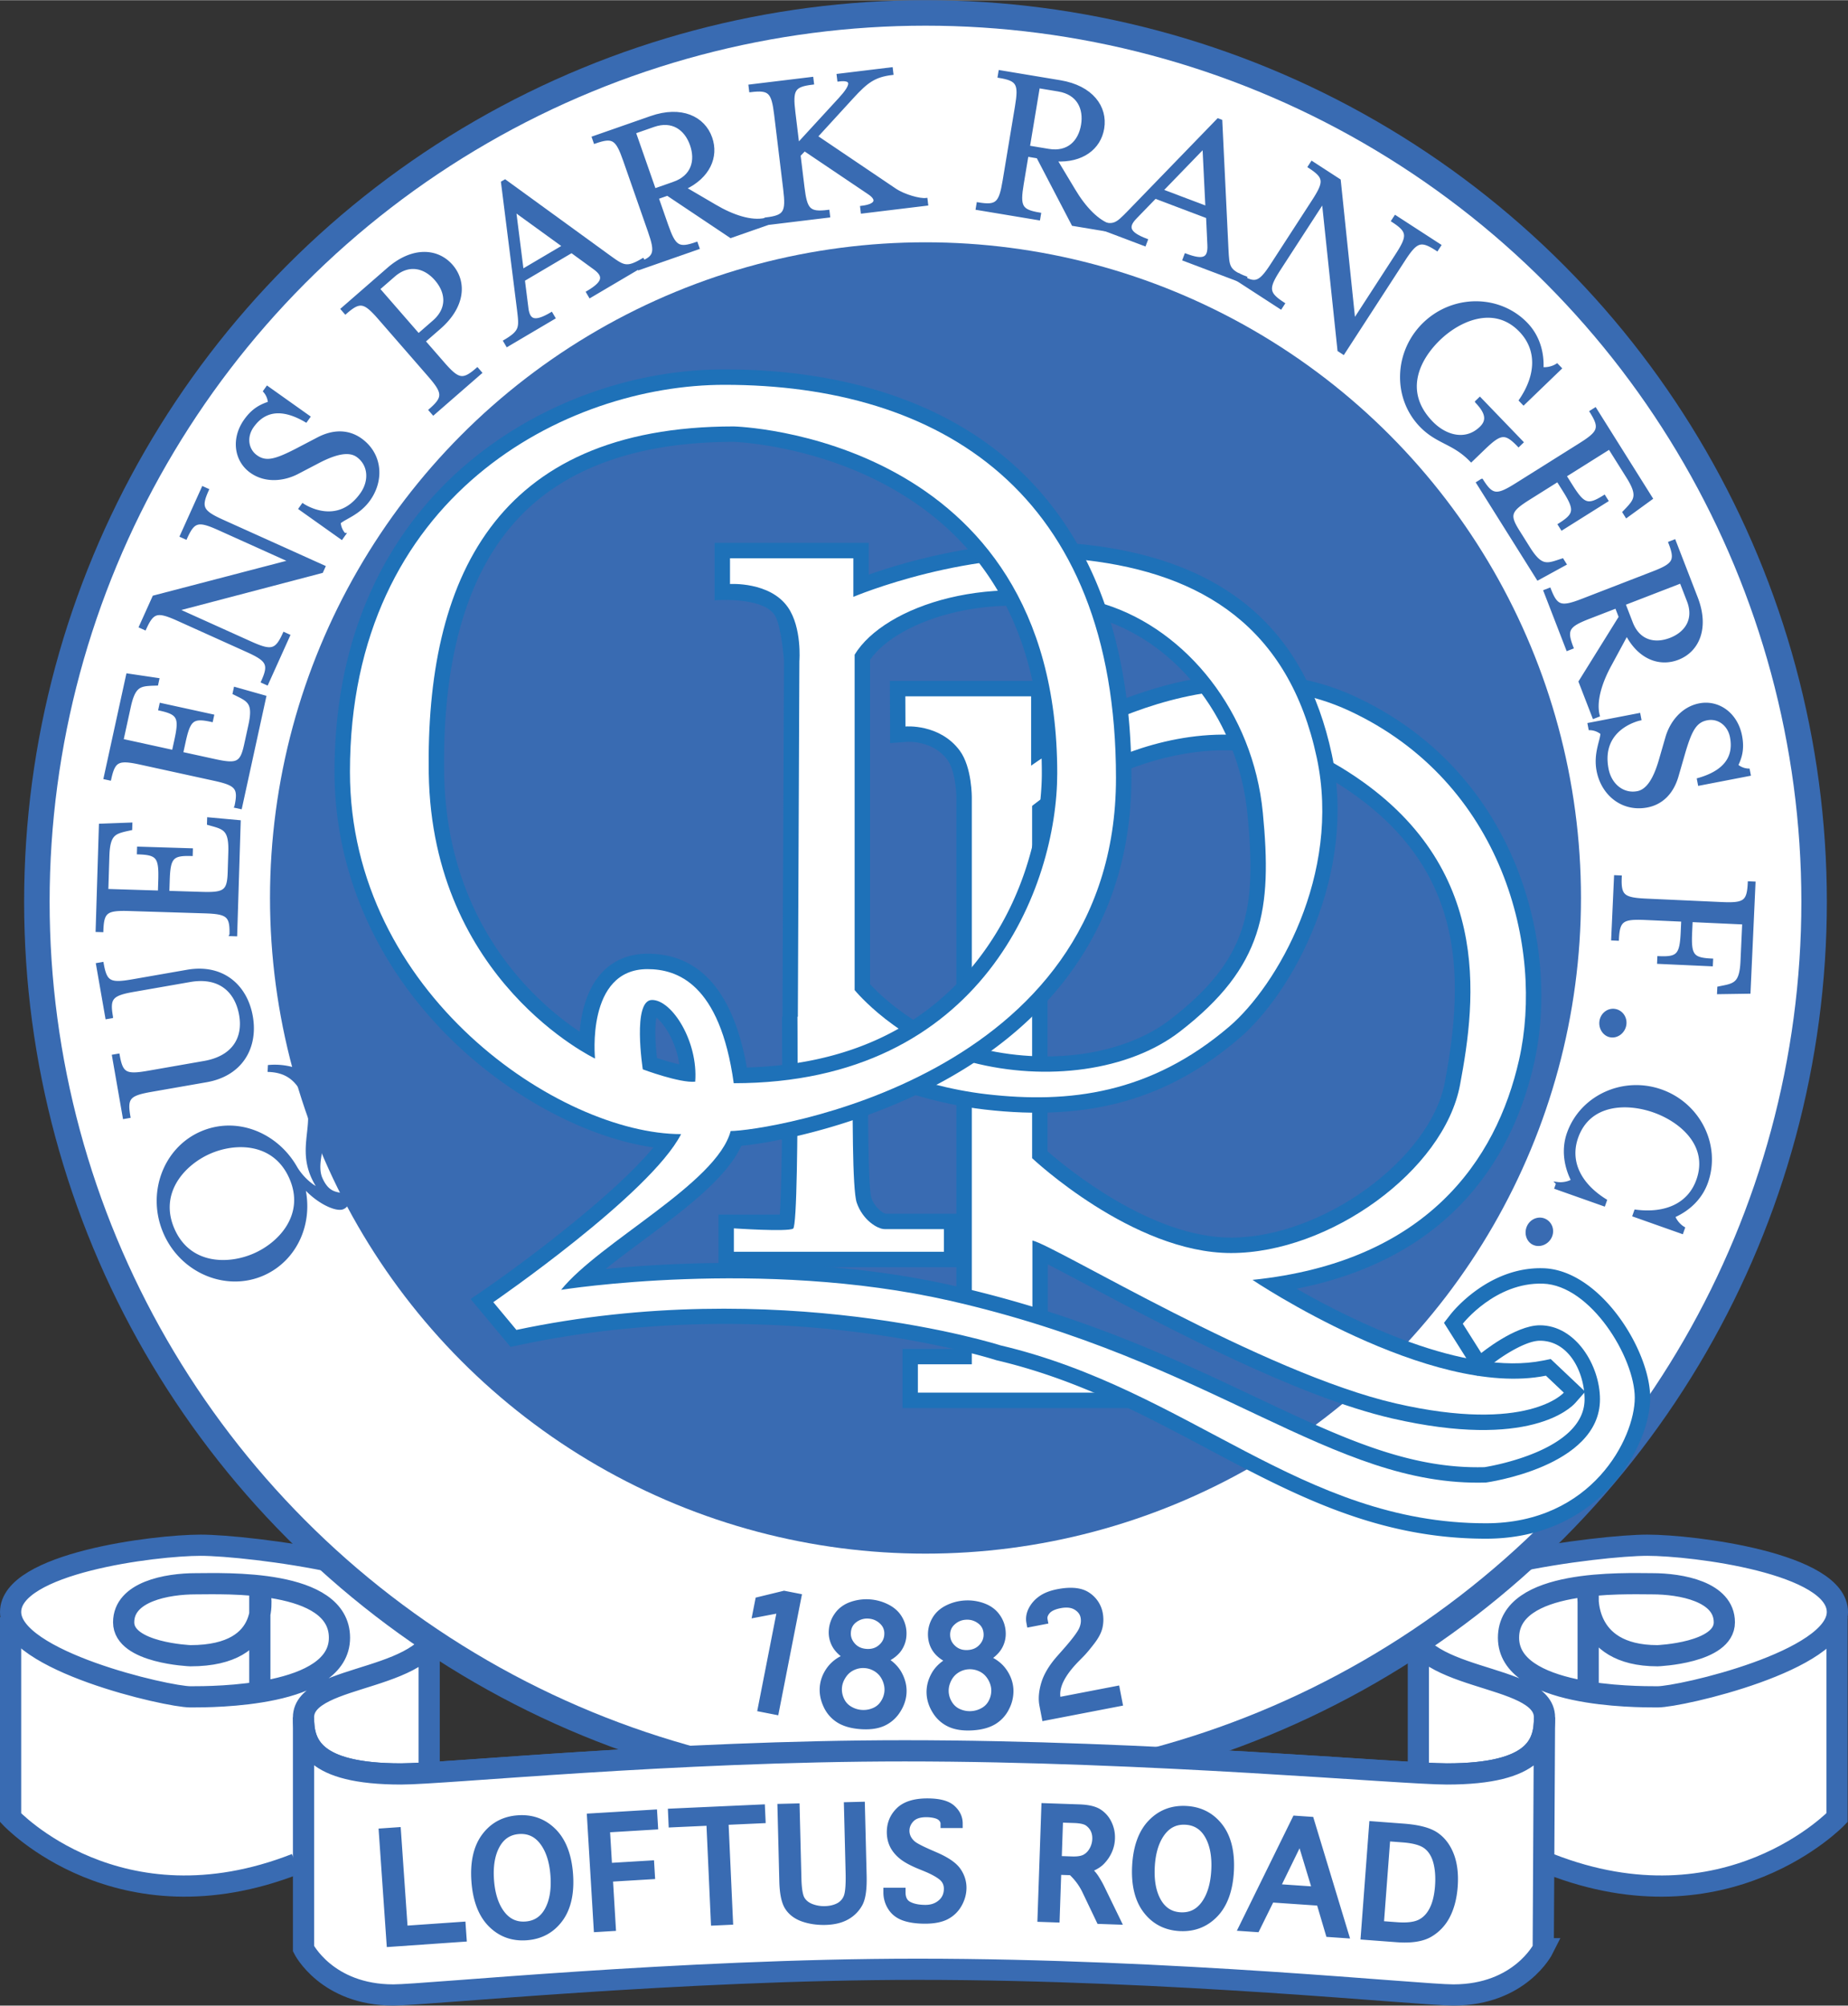
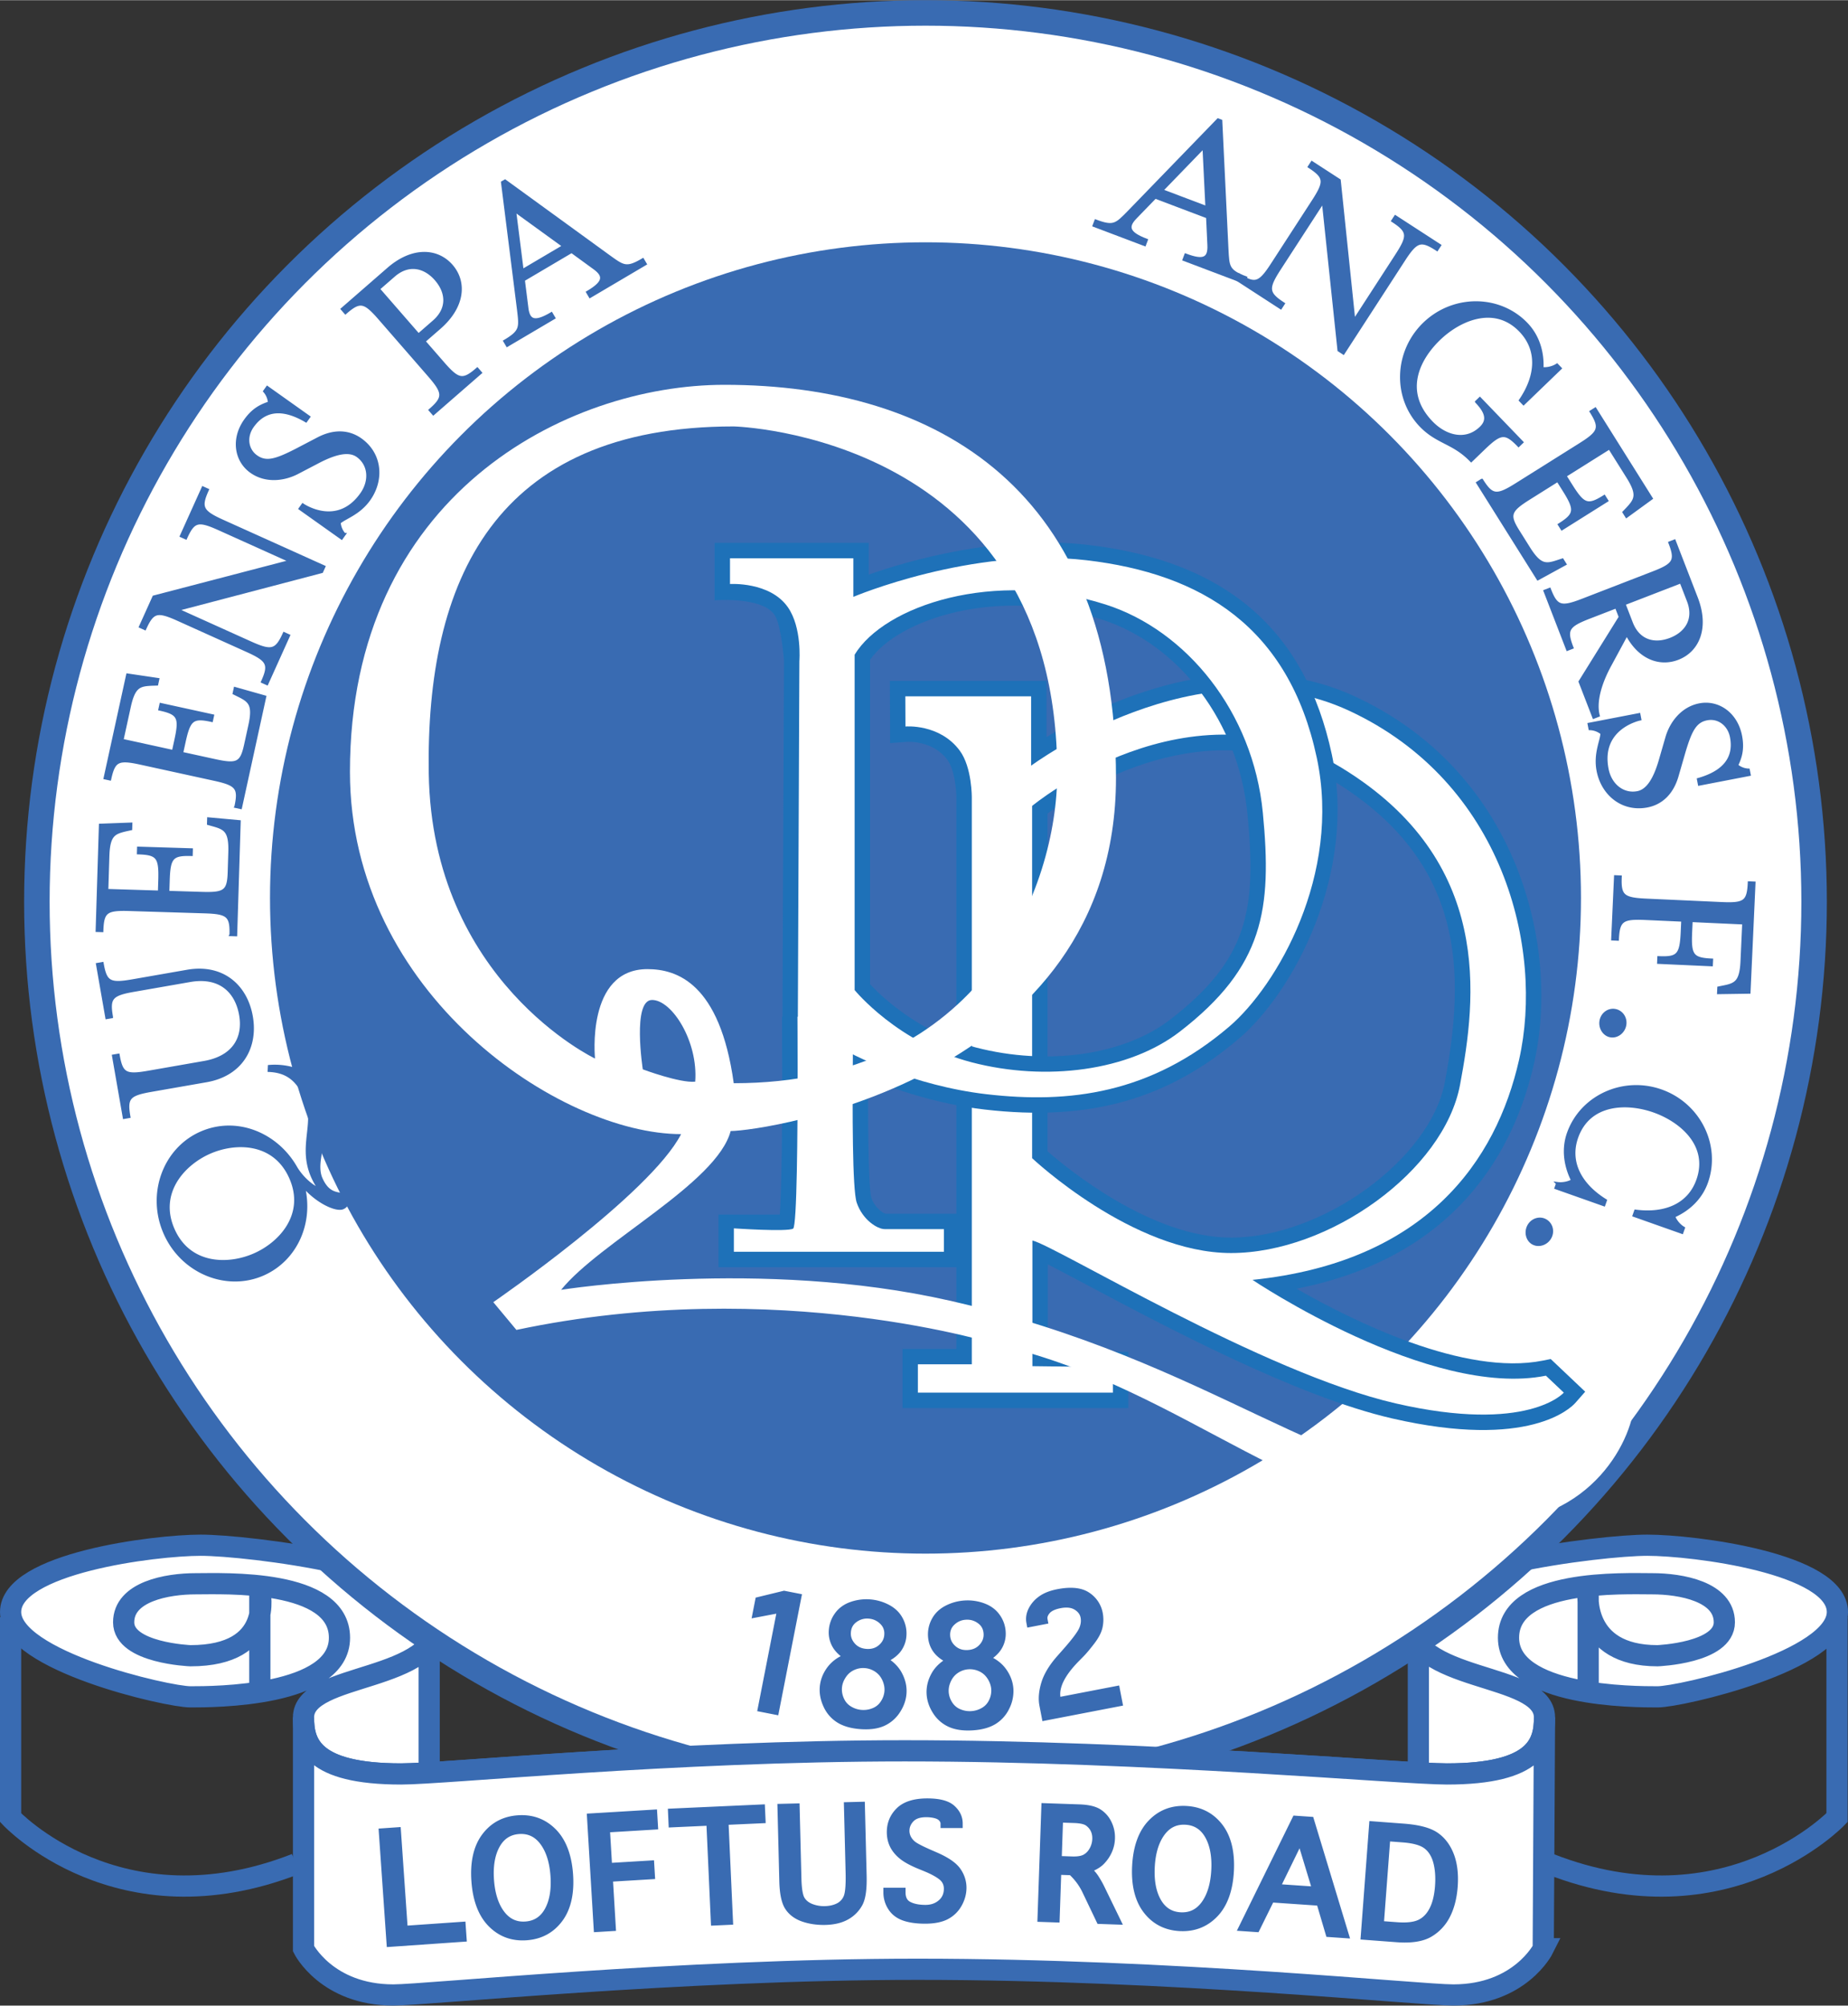
<svg xmlns="http://www.w3.org/2000/svg" width="2304" height="2500" viewBox="0 0 196.932 213.647">
  <rect x="0" y="0" width="196.932" height="213.647" fill="#333333" stroke="none" />
  <path d="M45.879 175.068c.612-.76.975-1.674.975-2.8 0-5.202-20.535-7.667-25.464-7.667-4.928 0-20.261 1.917-20.261 7.118 0 5.202 16.702 9.036 19.166 9.036 1.849 0 9.857 0 13.746-2.657l-.091 2.466c-.986.611-1.607 1.361-1.607 2.381 0 2.738.822 6.024 10.405 6.024.672 0 1.751-.051 3.18-.139l-.049-13.762zM151.131 175.068c-.612-.76-.975-1.674-.975-2.8 0-5.202 20.535-7.667 25.463-7.667s20.262 1.917 20.262 7.118c0 5.202-16.702 9.036-19.166 9.036-1.849 0-9.857 0-13.746-2.657l.091 2.466c.985.611 1.607 1.361 1.607 2.381 0 2.738-.822 6.024-10.405 6.024-.672 0-1.751-.051-3.18-.139l.049-13.762z" fill="#fff" />
-   <path d="M1.129 171.72s-.193 3.405 9.979 6.92c10.171 3.515 13.869 1.932 13.869 1.932s7.887-1.163 9.633-2.909c1.747-1.747-.025 2.55-.025 2.55l-2.107 1.96-.135 16.38c-18.893 7.393-31.213-4.928-31.213-4.928v-21.356M195.714 171.72s.192 3.405-9.979 6.92-13.869 1.932-13.869 1.932-7.887-1.163-9.634-2.909c-1.746-1.747.026 2.55.026 2.55l2.107 1.96.135 16.38c18.893 7.393 31.214-4.928 31.214-4.928v-21.356" fill="#fff" />
  <path d="M195.761 172.269v21.356s-11.732 12.321-30.624 4.928M1.129 172.269v21.356s11.5 12.321 30.392 4.928" fill="none" stroke="#396bb2" stroke-width="2.259" />
  <path d="M27.688 179.387v-9.857s1.643 6.845-7.393 6.845c0 0-7.118-.274-7.118-3.559 0-3.286 4.654-4.107 7.666-4.107s15.333-.548 15.333 5.75-13.416 6.297-15.88 6.297S1.13 176.923 1.13 171.72c0-5.202 15.333-7.118 20.261-7.118 4.929 0 25.464 2.464 25.464 7.667 0 7.119-14.512 5.75-14.512 10.678 0 2.738.822 6.024 10.405 6.024 4.663 0 28.9-2.464 53.665-2.464 26.132 0 52.851 2.464 57.772 2.464 9.583 0 10.404-3.286 10.404-6.024 0-4.928-14.512-3.559-14.512-10.678 0-5.202 20.535-7.667 25.464-7.667 4.928 0 20.261 1.917 20.261 7.118 0 5.202-16.702 9.036-19.167 9.036-2.464 0-15.88 0-15.88-6.297s12.321-5.75 15.333-5.75c3.011 0 7.667.821 7.667 4.107 0 3.285-7.119 3.559-7.119 3.559-8.233 0-7.392-6.845-7.392-6.845v9.857M45.735 175.554v12.868M151.148 175.554v12.868" fill="none" stroke="#396bb2" stroke-width="2.259" />
  <circle cx="98.625" cy="96.054" r="96.054" fill="#396bb2" />
  <circle cx="98.625" cy="96.054" r="93.337" fill="#fff" />
  <g fill="#396bb2">
    <path d="M83.637 169.466l-.089-.017-.087.022-2.679.652-.255.062-.05.258-.267 1.358-.117.595.597-.113 2.039-.389-1.958 9.985-.079.403.404.079 1.435.282.404.078.078-.402 2.371-12.091.079-.404-.403-.079zM94.901 176.84a3.663 3.663 0 0 0 1.001-.82 3.097 3.097 0 0 0 .69-1.757 3.428 3.428 0 0 0-.39-1.875c-.313-.601-.803-1.082-1.455-1.428a5.153 5.153 0 0 0-4.084-.324c-.699.239-1.257.637-1.66 1.185a3.446 3.446 0 0 0-.677 1.794 3.09 3.09 0 0 0 .408 1.843c.207.352.499.672.857.965a4.093 4.093 0 0 0-1.41 1.168c-.486.65-.763 1.364-.822 2.119-.055.707.084 1.42.415 2.121a3.839 3.839 0 0 0 1.46 1.662c.625.389 1.438.625 2.418.701.986.077 1.829-.029 2.505-.314a3.86 3.86 0 0 0 1.702-1.416c.435-.641.684-1.324.739-2.03.06-.755-.105-1.503-.487-2.221-.278-.527-.686-.985-1.21-1.373zm-3.088 5.307a2.515 2.515 0 0 1-1.135-.371 1.85 1.85 0 0 1-.747-.85 2.289 2.289 0 0 1-.209-1.123c.03-.393.162-.76.401-1.122.234-.356.526-.61.892-.779.373-.171.748-.24 1.146-.208.398.031.76.157 1.104.385.337.224.587.521.764.908.179.396.252.778.222 1.17a2.307 2.307 0 0 1-.38 1.077 1.855 1.855 0 0 1-.871.724c-.384.16-.772.221-1.187.189zm.509-6.5c-.528-.042-.935-.234-1.243-.59-.306-.354-.439-.739-.404-1.176.037-.477.235-.837.605-1.099a1.896 1.896 0 0 1 1.294-.359c.482.037.885.221 1.231.557.324.317.465.702.427 1.179-.034.437-.226.795-.586 1.099-.362.302-.794.43-1.324.389zM105.837 176.608c.367-.285.667-.599.882-.946a3.1 3.1 0 0 0 .452-1.833 3.418 3.418 0 0 0-.637-1.807c-.39-.554-.938-.965-1.631-1.222a5.115 5.115 0 0 0-2.072-.312 5.112 5.112 0 0 0-2.018.534c-.661.329-1.161.798-1.488 1.395a3.443 3.443 0 0 0-.433 1.869c.037.675.255 1.271.649 1.773.252.321.583.6.977.842-.533.376-.952.825-1.241 1.345-.396.708-.575 1.452-.534 2.209.04.708.272 1.397.692 2.047a3.852 3.852 0 0 0 1.668 1.454c.669.302 1.507.428 2.49.374.986-.055 1.807-.271 2.44-.645a3.844 3.844 0 0 0 1.499-1.63 4.166 4.166 0 0 0 .463-2.11c-.042-.755-.303-1.474-.778-2.137-.344-.485-.809-.885-1.38-1.2zm-2.602 1.21c.393-.021.78.058 1.146.234.365.178.651.438.878.8.227.362.353.743.375 1.129a2.28 2.28 0 0 1-.235 1.119 1.841 1.841 0 0 1-.766.833 2.545 2.545 0 0 1-1.152.345 2.542 2.542 0 0 1-1.175-.216 1.855 1.855 0 0 1-.852-.744 2.282 2.282 0 0 1-.356-1.085c-.021-.394.06-.775.248-1.165.186-.384.442-.676.782-.892a2.273 2.273 0 0 1 1.107-.358zm1.148-2.612c-.319.349-.731.534-1.261.562-.529.03-.958-.108-1.31-.419-.352-.311-.533-.675-.559-1.112-.025-.479.123-.86.454-1.169.353-.33.757-.503 1.236-.529.482-.026.906.101 1.293.389.364.271.554.635.58 1.112.026.437-.117.819-.433 1.166zM119.6 181.282l-.258-1.335-.078-.403-.403.078-5.86 1.13c-.143-1.044.509-2.317 1.958-3.792l.511-.519c.307-.315.678-.756 1.136-1.354.487-.633.777-1.204.889-1.741a3.873 3.873 0 0 0 .021-1.515 3.295 3.295 0 0 0-1.446-2.177c-.783-.529-1.923-.653-3.388-.369-.802.154-1.459.414-1.951.772a3.525 3.525 0 0 0-1.117 1.289c-.253.516-.331 1.038-.231 1.553l.015.077.076.404.406-.078 1.436-.278.403-.077-.076-.402-.015-.078c-.013-.073-.056-.291.224-.622.209-.246.604-.426 1.172-.536.625-.121 1.129-.067 1.495.159.359.223.568.5.634.846.071.371.021.744-.156 1.141-.135.294-.53.914-1.646 2.181l-.695.788c-.847.961-1.414 1.907-1.686 2.811-.274.909-.342 1.734-.204 2.452l.241 1.254.078.404.403-.079 7.788-1.502.403-.078-.079-.404z" />
  </g>
  <circle cx="98.625" cy="95.647" r="69.852" fill="#396bb2" />
  <g fill="#396bb2" stroke="#396bb2" stroke-width=".308">
    <path d="M18.462 130.981c-1.722-3.899 1.064-6.987 3.859-8.221 2.796-1.233 6.932-1.201 8.652 2.699 1.711 3.878-1.051 6.956-3.847 8.189-2.795 1.235-6.953 1.211-8.664-2.667zm13.86-4.662c1.505 1.761 3.537 2.641 4.213 2.342.473-.208.64-.686.383-1.085-.461-.739-1.75.125-2.705-2.038-.965-2.188 1.55-6.07.296-8.911-1.174-2.662-3.995-3.194-5.812-3.039l-.021.441c1.816.088 3.002.883 3.908 2.935 1.333 3.021-1.303 5.774 1.516 9.782-1.167-.508-2.13-1.592-2.608-2.432-2.047-3.54-6.299-5.301-10.086-3.628-3.923 1.731-5.654 6.536-3.823 10.683 1.82 4.126 6.537 6.084 10.46 4.354 3.471-1.533 5.27-5.451 4.279-9.404zM11.887 108.31l-.51.088-.992-5.68.509-.089c.352 2.015.796 2.263 3.223 1.838l5.826-1.017c3.811-.666 6.284 1.604 6.848 4.833.56 3.204-.997 6.178-4.808 6.844l-5.826 1.018c-2.427.425-2.765.783-2.412 2.798l-.51.09-1.145-6.556.51-.088c.352 2.015.791 2.239 3.219 1.815l5.947-1.04c3.156-.551 4.294-2.626 3.87-5.053-.445-2.549-2.237-4.212-5.393-3.661l-5.947 1.039c-2.428.423-2.761.806-2.409 2.821zM24.606 99.561c.063-2.045-.346-2.353-2.809-2.429l-8.005-.248c-2.463-.077-2.867.207-2.93 2.251l-.517-.016.348-11.231 3.258-.121-.016.518-.496.108c-1.292.305-1.867.534-1.937 2.8l-.113 3.646 5.591.173.039-1.231c.076-2.464-.208-2.867-2.276-2.931l.016-.517 5.641.175-.016.517c-2.068-.064-2.376.321-2.453 2.784l-.039 1.231 3.596.111c2.463.077 2.866-.207 2.93-2.251l.065-2.118c.071-2.266-.488-2.554-1.783-2.916l-.489-.138.016-.518 3.27.299-.375 12.069-.516-.017zM25.133 85.908c.436-1.998.09-2.376-2.317-2.902l-7.823-1.71c-2.408-.525-2.856-.321-3.293 1.677l-.505-.11 2.399-10.978 3.225.478-.11.505-.509.015c-1.326.064-1.932.184-2.416 2.398l-.779 3.562 5.465 1.195.263-1.204c.526-2.407.321-2.856-1.701-3.298l.111-.506 5.513 1.205-.11.506c-2.022-.442-2.395-.12-2.921 2.287l-.264 1.204 3.515.768c2.408.526 2.856.321 3.292-1.677l.453-2.07c.483-2.215-.012-2.601-1.22-3.193l-.455-.226.11-.506 3.16.893-2.578 11.797-.505-.11zM23.361 56.334c-2.246-1.013-2.728-.905-3.568.959l-.472-.213 2.31-5.122.472.213c-.841 1.864-.614 2.318 1.633 3.331l10.783 4.862-.233.517-15.422 4.049 7.817 3.525c2.247 1.013 2.76.894 3.601-.971l.472.213-2.31 5.122-.472-.213c.841-1.864.581-2.306-1.666-3.319l-7.3-3.292c-2.247-1.013-2.728-.906-3.569.958l-.472-.213 1.429-3.167 14.583-3.805-7.616-3.434zM36.687 56.907l-.285.402-4.422-3.139.286-.402s3.646 2.528 6.256-1.148c1.013-1.427.859-3.168-.427-4.081-.924-.656-2.364-.289-4.072.584l-2.354 1.229c-1.431.738-3.372.961-4.899-.124-1.668-1.184-2.01-3.512-.625-5.461.841-1.186 1.694-1.577 2.563-1.866a2.097 2.097 0 0 0-.51-1.239l.285-.402 4.42 3.139-.299.422c-1.707-1.001-4.044-1.753-5.699.577-.799 1.125-.6 2.505.405 3.219 1.044.742 2.086.423 4.217-.662l2.354-1.229c1.883-.991 3.433-.706 4.538.079 2.19 1.555 2.375 4.316.906 6.385-1.084 1.527-2.573 1.92-3.17 2.464.031.384.161.839.532 1.253zM46.232 34.245l-1.635 1.424-4.272-4.907 1.636-1.423c1.617-1.408 3.331-.94 4.496.398 1.181 1.356 1.392 3.1-.225 4.508zm-4.852-5.611l-4.906 4.271.339.391c1.543-1.343 2.024-1.24 3.643.619l5.258 6.041c1.618 1.859 1.67 2.369.127 3.712l.34.39 5.019-4.369-.34-.39c-1.542 1.343-2.041 1.221-3.658-.638l-2.023-2.323 1.655-1.44c2.583-2.25 2.783-4.873 1.278-6.602-1.505-1.728-4.148-1.911-6.732.338zM60.089 26.202l-4.435 2.617-.811-6.417 5.246 3.8zm-4.311 3.603l5.136-3.031 2.409 1.755c1.198.867 1.058 1.55-.704 2.59l.263.446 5.879-3.469-.263-.446c-1.762 1.04-2.081.741-3.615-.356l-11.064-8.035-.276.162 1.706 13.558c.218 1.874.325 2.297-1.458 3.349l.263.446 4.966-2.931-.263-.446c-1.761 1.04-2.44.811-2.606-.636l-.373-2.956z" />
-     <path d="M71.795 19.503l-2.047.715-2.146-6.142 2.047-.715c2.024-.707 3.443.364 4.027 2.039.594 1.699.143 3.396-1.881 4.103zm1.177.529c2.531-1.197 3.482-3.331 2.775-5.354-.755-2.164-3.142-3.314-6.375-2.185l-6.142 2.145.17.489c1.931-.674 2.34-.399 3.153 1.927l2.641 7.561c.812 2.326.671 2.819-1.26 3.494l.17.489 6.281-2.194-.17-.489c-1.931.674-2.348.376-3.161-1.95l-1.016-2.908 1.093-.382 6.744 4.51 3.838-1.341-.171-.489c-1.452.325-3.417-.294-5.359-1.443l-3.211-1.88zM95.362 20.192c1 .673 2.668 1.117 3.328 1.036l.062.514-6.874.834-.062-.514c1.615-.196 1.837-.818.758-1.531l-6.839-4.607-.574.591.413 3.4c.296 2.446.641 2.827 2.671 2.581l.062.514-6.605.801-.062-.514c2.03-.246 2.274-.698 1.977-3.144l-.965-7.95c-.296-2.447-.637-2.802-2.668-2.556l-.064-.514 6.605-.801.063.514c-2.031.246-2.277.673-1.979 3.12l.415 3.425 4.495-4.89c1.381-1.507 1.398-2.18-.143-1.993l-.062-.514 5.675-.688.062.514c-1.883.228-2.702.849-4.236 2.524l-3.836 4.189 8.383 5.659zM111.734 15.994l-2.139-.355 1.066-6.417 2.139.355c2.116.352 2.845 1.972 2.554 3.722-.295 1.774-1.506 3.047-3.62 2.695zm.777 1.029c2.796.165 4.655-1.25 5.006-3.364.375-2.261-1.165-4.416-4.543-4.977l-6.417-1.067-.085.511c2.018.335 2.245.773 1.841 3.204l-1.314 7.9c-.404 2.431-.764 2.796-2.782 2.46l-.084.51 6.562 1.092.086-.511c-2.019-.335-2.242-.797-1.837-3.228l.506-3.039 1.142.19 3.75 7.193 4.012.667.084-.511c-1.431-.412-2.857-1.898-4.009-3.839l-1.918-3.191z" />
    <path d="M128.61 22.097l-4.817-1.822 4.499-4.648.318 6.47zm-5.509-1.109l5.577 2.11.139 2.977c.074 1.477-.547 1.795-2.461 1.072l-.183.484 6.384 2.416.184-.484c-1.914-.724-1.88-1.159-1.984-3.042l-.657-13.659-.299-.113-9.508 9.813c-1.325 1.343-1.588 1.691-3.524.958l-.183.484 5.393 2.04.183-.484c-1.913-.723-2.159-1.396-1.135-2.431l2.074-2.141z" />
    <path d="M148.827 27.176c1.34-2.067 1.307-2.559-.409-3.672l.282-.434 4.714 3.056-.282.435c-1.716-1.113-2.198-.956-3.54 1.111l-6.436 9.925-.475-.309-1.672-15.856-4.666 7.195c-1.341 2.068-1.3 2.594.417 3.707l-.281.434-4.714-3.057.281-.435c1.715 1.113 2.192.922 3.533-1.146l4.357-6.72c1.34-2.067 1.308-2.559-.409-3.672l.283-.434 2.914 1.89 1.558 14.991 4.545-7.009zM157.348 42.787l.354-.342 4.48 4.649-.355.342c-1.419-1.473-1.925-1.395-3.701.315l-1.349 1.299c-1.897-1.969-3.589-1.879-5.368-3.724-2.89-2.999-2.711-7.893.375-10.868 3.088-2.976 7.985-2.972 10.875.027 1.196 1.242 1.758 2.925 1.671 4.753.399.06 1.064-.032 1.592-.371l.342.355-3.904 3.762-.342-.355c1.845-2.702 1.914-5.437 0-7.424-2.736-2.839-6.461-1.235-8.662.885-2.2 2.121-3.973 5.608-.81 8.891 1.487 1.544 3.656 2.125 5.252.585.765-.734.729-1.555-.45-2.779zM157.909 51.143c1.087 1.732 1.599 1.76 3.687.45l6.783-4.257c2.086-1.31 2.263-1.77 1.177-3.502l.438-.275 5.974 9.517-2.637 1.917-.276-.439.352-.366c.903-.973 1.251-1.483.046-3.404l-1.939-3.088-4.738 2.974.656 1.044c1.311 2.087 1.77 2.263 3.523 1.163l.275.438-4.779 3-.276-.438c1.753-1.101 1.795-1.591.484-3.679l-.655-1.043-3.048 1.913c-2.086 1.31-2.264 1.77-1.176 3.502l1.127 1.795c1.205 1.92 1.829 1.849 3.105 1.425l.482-.158.276.438-2.881 1.576-6.42-10.227.44-.276zM173.849 66.337l-.781-2.023 6.067-2.346.782 2.022c.773 2-.25 3.453-1.905 4.092-1.678.649-3.389.254-4.163-1.745zm-.49 1.193c1.28 2.491 3.444 3.371 5.444 2.598 2.137-.826 3.208-3.249 1.974-6.443l-2.348-6.067-.482.187c.738 1.908.477 2.326-1.822 3.214l-7.469 2.889c-2.299.889-2.796.765-3.534-1.144l-.482.187 2.4 6.206.482-.187c-.738-1.908-.454-2.334 1.845-3.224l2.873-1.111.417 1.081-4.284 6.888 1.466 3.792.484-.187c-.374-1.441.18-3.425 1.265-5.404l1.771-3.275zM169.431 77.618l-.093-.484 5.323-1.027.093.484s-4.346.889-3.491 5.316c.33 1.718 1.695 2.81 3.244 2.512 1.113-.215 1.843-1.51 2.391-3.348l.738-2.551c.454-1.543 1.635-3.101 3.474-3.456 2.008-.387 3.927.975 4.38 3.321.276 1.428-.03 2.315-.422 3.143.298.244.717.464 1.248.487l.093.484-5.323 1.027-.098-.509c1.903-.542 4.062-1.711 3.52-4.518-.261-1.355-1.396-2.166-2.605-1.932-1.259.243-1.749 1.215-2.437 3.506l-.737 2.552c-.585 2.045-1.862 2.969-3.192 3.226-2.637.509-4.762-1.265-5.243-3.757-.354-1.839.39-3.187.41-3.994a2.08 2.08 0 0 0-1.273-.482zM180.226 98.061l-.056 1.231c-.112 2.461.166 2.869 2.234 2.963l-.025.517-5.636-.256.023-.517c2.068.094 2.381-.287 2.494-2.748l.055-1.231-3.962-.18c-2.462-.112-2.894.164-2.987 2.207l-.517-.023.303-6.646.517.023c-.093 2.043.312 2.358 2.773 2.47l8.001.364c2.46.112 2.868-.165 2.961-2.208l.517.023-.53 11.644-3.259.049.023-.517.499-.101c1.294-.261 1.873-.506 1.975-2.746l.185-4.062-5.588-.256zM170.606 108.728c.137-.752.824-1.228 1.502-1.105.704.127 1.18.815 1.043 1.567-.136.752-.833 1.276-1.536 1.148-.677-.122-1.145-.858-1.009-1.61zM165.973 126.062c.598.081 1.287-.093 1.604-.321-.812-1.621-1.022-3.394-.446-5.021 1.39-3.925 5.846-5.956 9.888-4.526 4.042 1.43 6.23 5.812 4.841 9.738-.575 1.626-1.83 2.882-3.503 3.622.125.385.505.937 1.045 1.259l-.165.464-5.11-1.808.164-.465c3.25.418 5.719-.721 6.631-3.299 1.316-3.717-1.785-6.331-4.666-7.35-2.88-1.019-6.912-.929-8.227 2.788-.912 2.578.313 5.025 3.057 6.728l-.165.464-5.11-1.808.162-.465zM162.909 130.578c.366-.671 1.168-.906 1.774-.575.627.342.863 1.144.498 1.815-.366.67-1.192.95-1.819.608-.607-.332-.819-1.177-.453-1.848z" />
  </g>
  <path d="M164.455 207.588s-2.463 4.929-9.582 4.929c-3.686 0-29.728-2.738-57.091-2.738-25.492 0-52.422 2.738-55.855 2.738-7.119 0-9.583-4.929-9.583-4.929v-24.642c0 2.738.822 6.024 10.405 6.024 4.663 0 28.9-2.464 53.665-2.464 26.132 0 52.851 2.464 57.772 2.464 9.583 0 10.404-3.286 10.404-6.024l-.135 24.642z" fill="#fff" stroke="#396bb2" stroke-width="2.259" />
  <g fill="#396bb2">
    <path d="M49.627 205.106l-.028-.409-.41.028-5.762.4-.7-10.089-.029-.409-.41.028-1.536.107-.41.028.029.409.819 11.805.03.41.409-.027 7.707-.536.411-.028-.029-.411zM59.214 194.857c-1.095-1.097-2.456-1.596-4.045-1.481-1.59.115-2.865.802-3.788 2.045-.91 1.223-1.295 2.904-1.144 4.998.15 2.092.772 3.701 1.848 4.784 1.092 1.101 2.453 1.601 4.043 1.486 1.589-.115 2.865-.803 3.791-2.049.912-1.227 1.298-2.909 1.148-5.001-.151-2.092-.775-3.702-1.853-4.782zm-5.481 8.789c-.619-.812-.986-1.955-1.09-3.397-.104-1.438.096-2.621.592-3.516.471-.848 1.151-1.294 2.081-1.361.934-.066 1.672.275 2.257 1.049.618.814.983 1.957 1.087 3.395.104 1.441-.094 2.625-.588 3.519-.468.846-1.15 1.29-2.084 1.357-.93.066-1.668-.276-2.255-1.046zM69.73 194.9l.41-.025-.025-.41-.078-1.306-.025-.41-.41.025-6.662.399-.41.025.026.41.708 11.811.025.41.41-.023 1.537-.094.41-.024-.024-.41-.291-4.842 4.074-.245.409-.025-.024-.409-.071-1.179-.024-.41-.41.025-4.075.245-.195-3.255zM81.523 192.619l-.018-.411-.41.018-9.514.431-.41.019.018.409.054 1.181.018.41.411-.019 3.616-.164.463 10.232.019.41.41-.018 1.538-.071.411-.018-.019-.409-.464-10.233 3.539-.16.41-.018-.018-.411zM92.168 192.339l-.01-.411-.411.01-1.411.035-.411.011.011.411.176 7.072c.041 1.619-.089 2.267-.205 2.526a1.514 1.514 0 0 1-.722.767c-.356.18-.78.278-1.258.29a3.396 3.396 0 0 1-1.372-.23c-.38-.153-.652-.373-.831-.671-.105-.174-.287-.668-.32-2.021l-.191-7.614-.01-.41-.411.011-1.539.038-.411.01.01.411.195 7.814c.034 1.398.247 2.373.65 2.982.406.613 1.012 1.061 1.803 1.332.75.255 1.579.374 2.465.353.972-.024 1.793-.227 2.44-.6a3.808 3.808 0 0 0 1.496-1.523c.341-.637.488-1.66.452-3.128l-.185-7.465zM99.867 197.346l-.719-.313c-.685-.303-1.178-.548-1.462-.728a1.697 1.697 0 0 1-.572-.574 1.35 1.35 0 0 1-.198-.708c0-.376.14-.707.427-1.008.278-.292.737-.439 1.366-.438.329 0 .632.038.904.11.222.059.383.148.48.265.09.108.135.208.135.297v.485l.41.001 1.54.001h.412v-.485c0-.722-.298-1.357-.888-1.889-.585-.527-1.526-.785-2.875-.787-1.448-.001-2.542.347-3.25 1.035-.712.691-1.073 1.551-1.074 2.556 0 .571.116 1.096.345 1.562.228.463.575.888 1.031 1.261.45.368 1.096.724 1.977 1.087l.618.253c.751.308 1.313.615 1.671.913.292.249.437.562.437.957-.001.519-.178.923-.541 1.234-.381.329-.845.487-1.418.487-.692 0-1.245-.113-1.643-.333-.207-.114-.481-.344-.48-1.004v-.487l-.411-.001-1.54-.001h-.411v.487a3.279 3.279 0 0 0 .524 1.799c.355.559.879.963 1.555 1.204.633.224 1.424.338 2.349.34.99 0 1.804-.158 2.419-.473a3.538 3.538 0 0 0 1.48-1.424c.35-.616.527-1.264.528-1.926 0-.722-.216-1.403-.647-2.023-.438-.628-1.247-1.193-2.479-1.732zM117.624 200.853c-.134-.27-.296-.555-.483-.854a4.228 4.228 0 0 0-.518-.698 15.314 15.314 0 0 1-.038-.035c.42-.2.76-.421 1.012-.673.366-.365.659-.785.87-1.246.213-.466.331-.963.348-1.478a3.74 3.74 0 0 0-.382-1.808 3.197 3.197 0 0 0-1.183-1.328c-.509-.315-1.231-.485-2.21-.52l-3.645-.126-.411-.014-.014.411-.408 11.826-.014.411.411.014 1.539.053.411.014.014-.411.161-4.668.941.032c.545.525.99 1.128 1.315 1.801l1.511 3.162.107.225.249.008 1.769.062.681.023-.297-.614-1.736-3.569zm-4.35-6.695l1.2.04c.768.028 1.108.163 1.257.272.232.17.401.368.513.605.114.238.165.512.155.815a2.16 2.16 0 0 1-.279 1.007c-.167.303-.38.521-.648.67-.265.148-.681.212-1.235.193l-1.085-.038.122-3.564zM126.416 192.38c-1.591-.083-2.942.441-4.013 1.56-1.055 1.101-1.646 2.72-1.757 4.815-.11 2.094.307 3.769 1.24 4.978.946 1.229 2.235 1.893 3.827 1.977 1.591.083 2.943-.442 4.017-1.562 1.058-1.104 1.648-2.726 1.76-4.82.11-2.094-.308-3.769-1.244-4.976-.952-1.225-2.239-1.888-3.83-1.972zm2.664 6.824c-.076 1.444-.42 2.595-1.021 3.419-.569.781-1.301 1.136-2.236 1.087-.931-.049-1.62-.48-2.107-1.317-.514-.882-.735-2.062-.659-3.507.076-1.438.42-2.588 1.024-3.414.572-.784 1.302-1.142 2.233-1.092.935.049 1.625.481 2.109 1.32.512.887.733 2.066.657 3.504zM140.023 193.82l-.082-.271-.283-.02-1.545-.106-.276-.019-.121.247-5.64 11.475-.271.548.611.042 1.422.098.275.018.122-.246 1.438-2.914 4.69.321.905 3.062.081.273.285.019 1.641.113.594.04-.173-.569-3.673-12.111zm-1.535 3.069l1.229 4.055-3.106-.213 1.877-3.842zM154.937 197.537c-.375-.99-.952-1.762-1.719-2.294-.77-.534-1.957-.854-3.627-.98l-3.254-.244-.409-.031-.031.41-.886 11.8-.031.41.41.03 3.465.261c1.558.116 2.783-.075 3.646-.57a5.101 5.101 0 0 0 2.003-2.12c.461-.892.741-1.973.834-3.214.099-1.328-.037-2.49-.401-3.458zm-6.805-1.375l1.357.102c1.078.082 1.852.295 2.303.635.441.334.759.84.943 1.505.196.708.259 1.56.186 2.532-.073.964-.268 1.757-.583 2.36-.301.58-.689.978-1.184 1.217-.504.242-1.267.327-2.266.252l-1.396-.104.64-8.499z" />
  </g>
  <path d="M111.523 78.508v-5.985H94.827l.027 6.624 1.768-.13c.113-.008 2.783-.179 4.332 1.912.791 1.068.963 3.256.963 4v58.759h-5.745v6.304h24.068v-5.981l-8.58-.106v-9.223c1.18.601 2.697 1.407 4.198 2.205 8.355 4.44 22.34 11.874 32.498 14.208 14.609 3.356 19.065-1.138 19.525-1.662l1.045-1.188-3.674-3.48-.834.167c-8.377 1.676-20.256-4.222-26.254-7.659 17.043-3.37 23.213-14.704 25.318-24.027.519-2.297.774-4.713.774-7.172 0-4.695-.933-9.54-2.746-13.973-3.293-8.052-9.189-14.238-17.053-17.889-13.198-6.131-27.233.82-32.934 4.296zm30.624 4.695c14.062 8.603 13.995 20.486 11.828 32.045-1.54 8.214-13.043 16.583-22.792 16.583-8.463 0-17.354-7.277-19.553-9.196V86.653c2.996-2.212 17.133-11.638 30.517-3.45z" fill="#1e71b8" />
  <path d="M164.741 146.541c-12.394 2.479-31.27-10.207-31.27-10.207 18.495-1.907 25.98-12.689 28.41-23.453 2.67-11.822-1.67-29.547-18.113-37.182-16.016-7.437-33.887 5.857-33.887 5.857v-7.392H96.477l.013 3.214s3.642-.321 5.785 2.571c1.326 1.792 1.285 5.035 1.285 5.035v60.344h-5.745v3.019h20.783v-2.715l-8.58-.106v-13.387c2.479.572 24.598 14.11 38.707 17.353 14.11 3.241 17.923-1.145 17.923-1.145l-1.907-1.806zm-54.754-23.172V85.842s16.812-13.956 33.018-4.041 14.301 24.597 12.584 33.75c-1.716 9.152-13.919 17.923-24.407 17.923s-21.195-10.105-21.195-10.105z" fill="#fff" />
  <path d="M92.58 61.194v-3.375H76.151v6.119s5.266-.442 6.458 1.668c.677 1.198.936 4.737.936 4.737l-.164 37.95-.042.02.017 5.753c0 9.933-.147 13.804-.255 15.313-1.152.016-6.538-.002-6.538-.002l-.001 5.604h25.669v-5.699h-7.884c-.235-.061-1.114-.586-1.495-1.705-.138-.478-.345-2.517-.345-10.418 0-.717.002-1.484.005-2.3 2.627 1.101 7.166 2.714 12.402 3.324 11.108 1.291 19.475-1.043 27.13-7.57 5.739-4.893 12.599-17.509 9.885-30.239-2.84-13.315-11.33-20.622-25.954-22.338-9.557-1.122-19.136 1.666-23.395 3.158zm24.757 4.761c8.391 2.685 14.66 11.032 15.601 20.771.983 10.175.061 15.459-8.2 21.85-4.931 3.814-13.079 4.99-20.759 2.995-6.069-1.577-10.085-5.473-11.263-6.737v-34.56c2.968-4.27 13.44-7.897 24.621-4.319z" fill="#1e71b8" />
  <path d="M140.324 80.715c-2.978-13.964-12.287-19.611-24.54-21.048-12.252-1.438-24.848 3.902-24.848 3.902v-4.107H77.793V62.2s4.244-.274 6.161 2.464c1.525 2.178 1.232 5.75 1.232 5.75l-.164 37.881c-.014.001-.028.005-.041.006 0 0 .016 2.404.017 5.643v.012c.001 6.606-.066 16.676-.479 16.918-.616.359-6.315-.028-6.315-.028v2.492h22.383v-2.413h-6.314c-.767 0-2.351-.974-2.978-2.823-.471-1.393-.459-9.703-.409-15.793 0 0 6.355 3.328 14.219 4.242 8.83 1.027 17.497-.044 25.874-7.188 5.097-4.345 11.994-16.219 9.345-28.648zm-14.58 29.16c-5.441 4.21-14.271 5.34-22.178 3.286-7.906-2.054-12.492-7.701-12.492-7.701V69.729c3.149-5.202 14.824-9.16 26.764-5.339 8.557 2.738 15.695 11.408 16.736 22.178.994 10.296.102 16.397-8.83 23.307z" fill="#fff" />
-   <path d="M49.846 49.309C43.369 54.77 35.65 64.911 35.65 82.204c0 10.962 4.74 21.396 13.348 29.379 6.175 5.728 13.963 9.692 20.628 10.639-4.196 5.117-14.034 12.411-17.989 15.131l-1.485 1.021 4.251 5.102.969-.205c27.095-5.737 49.784 1.299 50.737 1.601l.059.02.062.014c8.486 2.001 15.522 5.74 22.327 9.356 9.334 4.961 18.15 9.646 29.79 9.646 12.221 0 17.506-9.943 17.506-15.016 0-5.059-5.316-13.602-11.375-13.797-5.861-.189-9.73 4.696-9.891 4.904l-.709.911 3.577 5.664 1.438-1.172c1.228-1 3.725-2.586 5.203-2.586 3.142 0 4.763 3.432 4.763 6.242 0 5.408-9.836 7.098-10.653 7.228-8.135.218-15.333-3.183-24.439-7.484-8.684-4.104-18.525-8.754-32.217-11.858-10.559-2.394-21.412-2.585-28.658-2.324-3.359.121-6.24.347-8.35.552 1.226-.985 2.599-2.009 4.016-3.062 4.37-3.246 8.847-6.594 10.445-10.059 3.735-.356 12.973-2.217 21.474-6.867 13.144-7.19 20.092-18.366 20.092-32.321 0-14.826-4.325-26.142-12.857-33.633-7.372-6.473-17.92-9.894-30.506-9.894-9.871-.003-19.843 3.634-27.36 9.973zm5.763 5.496c5.063-5.143 12.661-7.75 22.583-7.75.041.001 8.377.273 16.55 4.79 10.802 5.97 16.28 16.24 16.28 30.523 0 2.62-.5 11.805-6.93 19.998-5.676 7.231-13.919 11.038-24.505 11.344-1.428-8.044-4.986-12.125-10.594-12.125-1.984 0-3.685.722-4.917 2.089-1.592 1.764-2.137 4.255-2.303 6.219-4.568-3.044-14.19-11.362-14.441-27.55-.193-12.5 2.591-21.764 8.277-27.538zm14.225 55.196c0-.657.04-1.204.112-1.604.841.643 2.113 2.588 2.438 4.978a26.424 26.424 0 0 1-2.372-.681c-.105-.943-.178-1.887-.178-2.693z" fill="#1e71b8" />
  <path d="M164.423 136.735c-5.092-.164-8.541 4.271-8.541 4.271l1.971 3.121s3.614-2.956 6.242-2.956c3.81 0 6.406 4.271 6.406 7.885 0 7.227-12.155 8.869-12.155 8.869-16.426.493-28.908-12.976-57.16-19.381-20.105-4.559-41.391-1.15-41.391-1.15 4.106-5.092 16.607-11.353 18.067-16.918 3.449 0 41.063-5.42 41.063-37.614 0-30.551-18.889-41.885-41.72-41.885-16.918 0-39.913 11.827-39.913 41.228 0 23.667 22.431 38.6 35.289 38.6-3.285 6.405-20.013 17.903-20.013 17.903l2.463 2.957c27.923-5.913 51.575 1.642 51.575 1.642 20.204 4.764 32.029 18.958 51.74 18.958 11.333 0 15.863-9.103 15.863-13.373 0-4.272-4.693-11.992-9.786-12.157zM63.409 112.754s-17.376-8.252-17.719-30.386c-.317-20.445 6.943-36.957 32.501-36.957 0 0 34.473.843 34.473 36.957 0 12.011-7.922 33.015-34.473 33.015-1.479-10.676-6.078-12.155-9.198-12.155-6.57 0-5.584 9.526-5.584 9.526zm5.091 1.151s-1.15-7.392.985-7.392 4.927 4.435 4.599 8.705c-1.641.165-5.584-1.313-5.584-1.313z" fill="#fff" />
</svg>